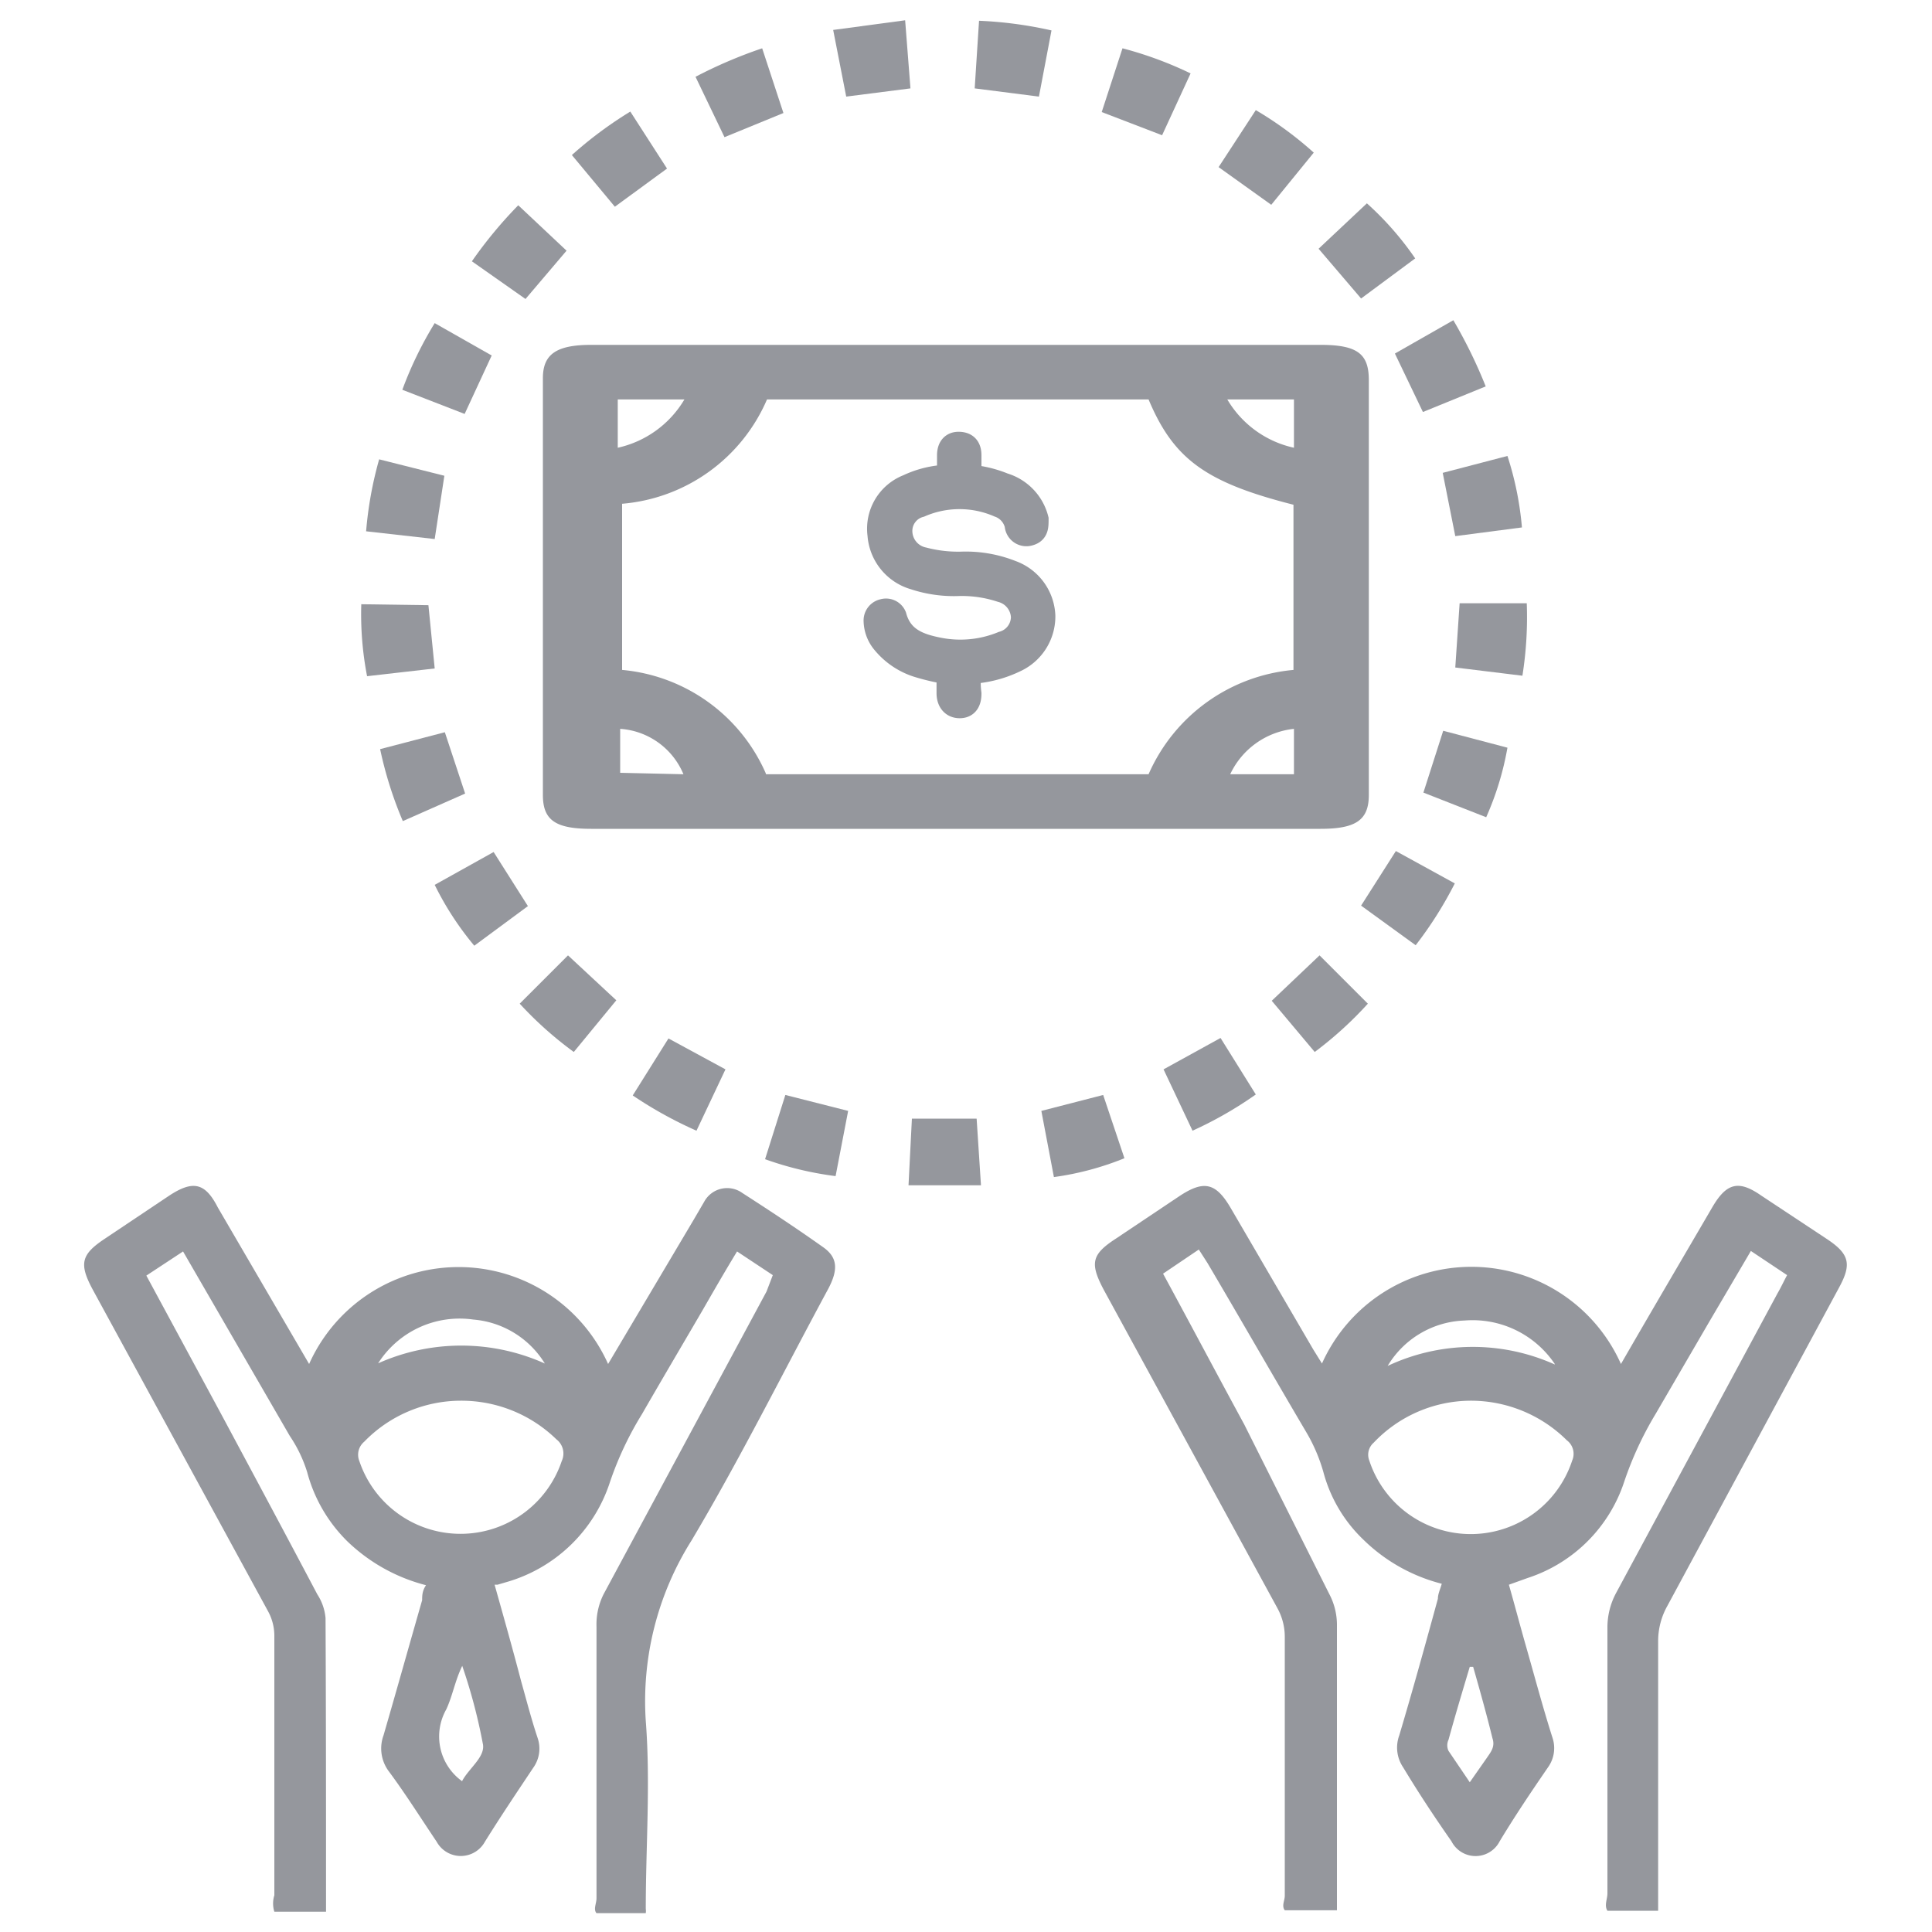
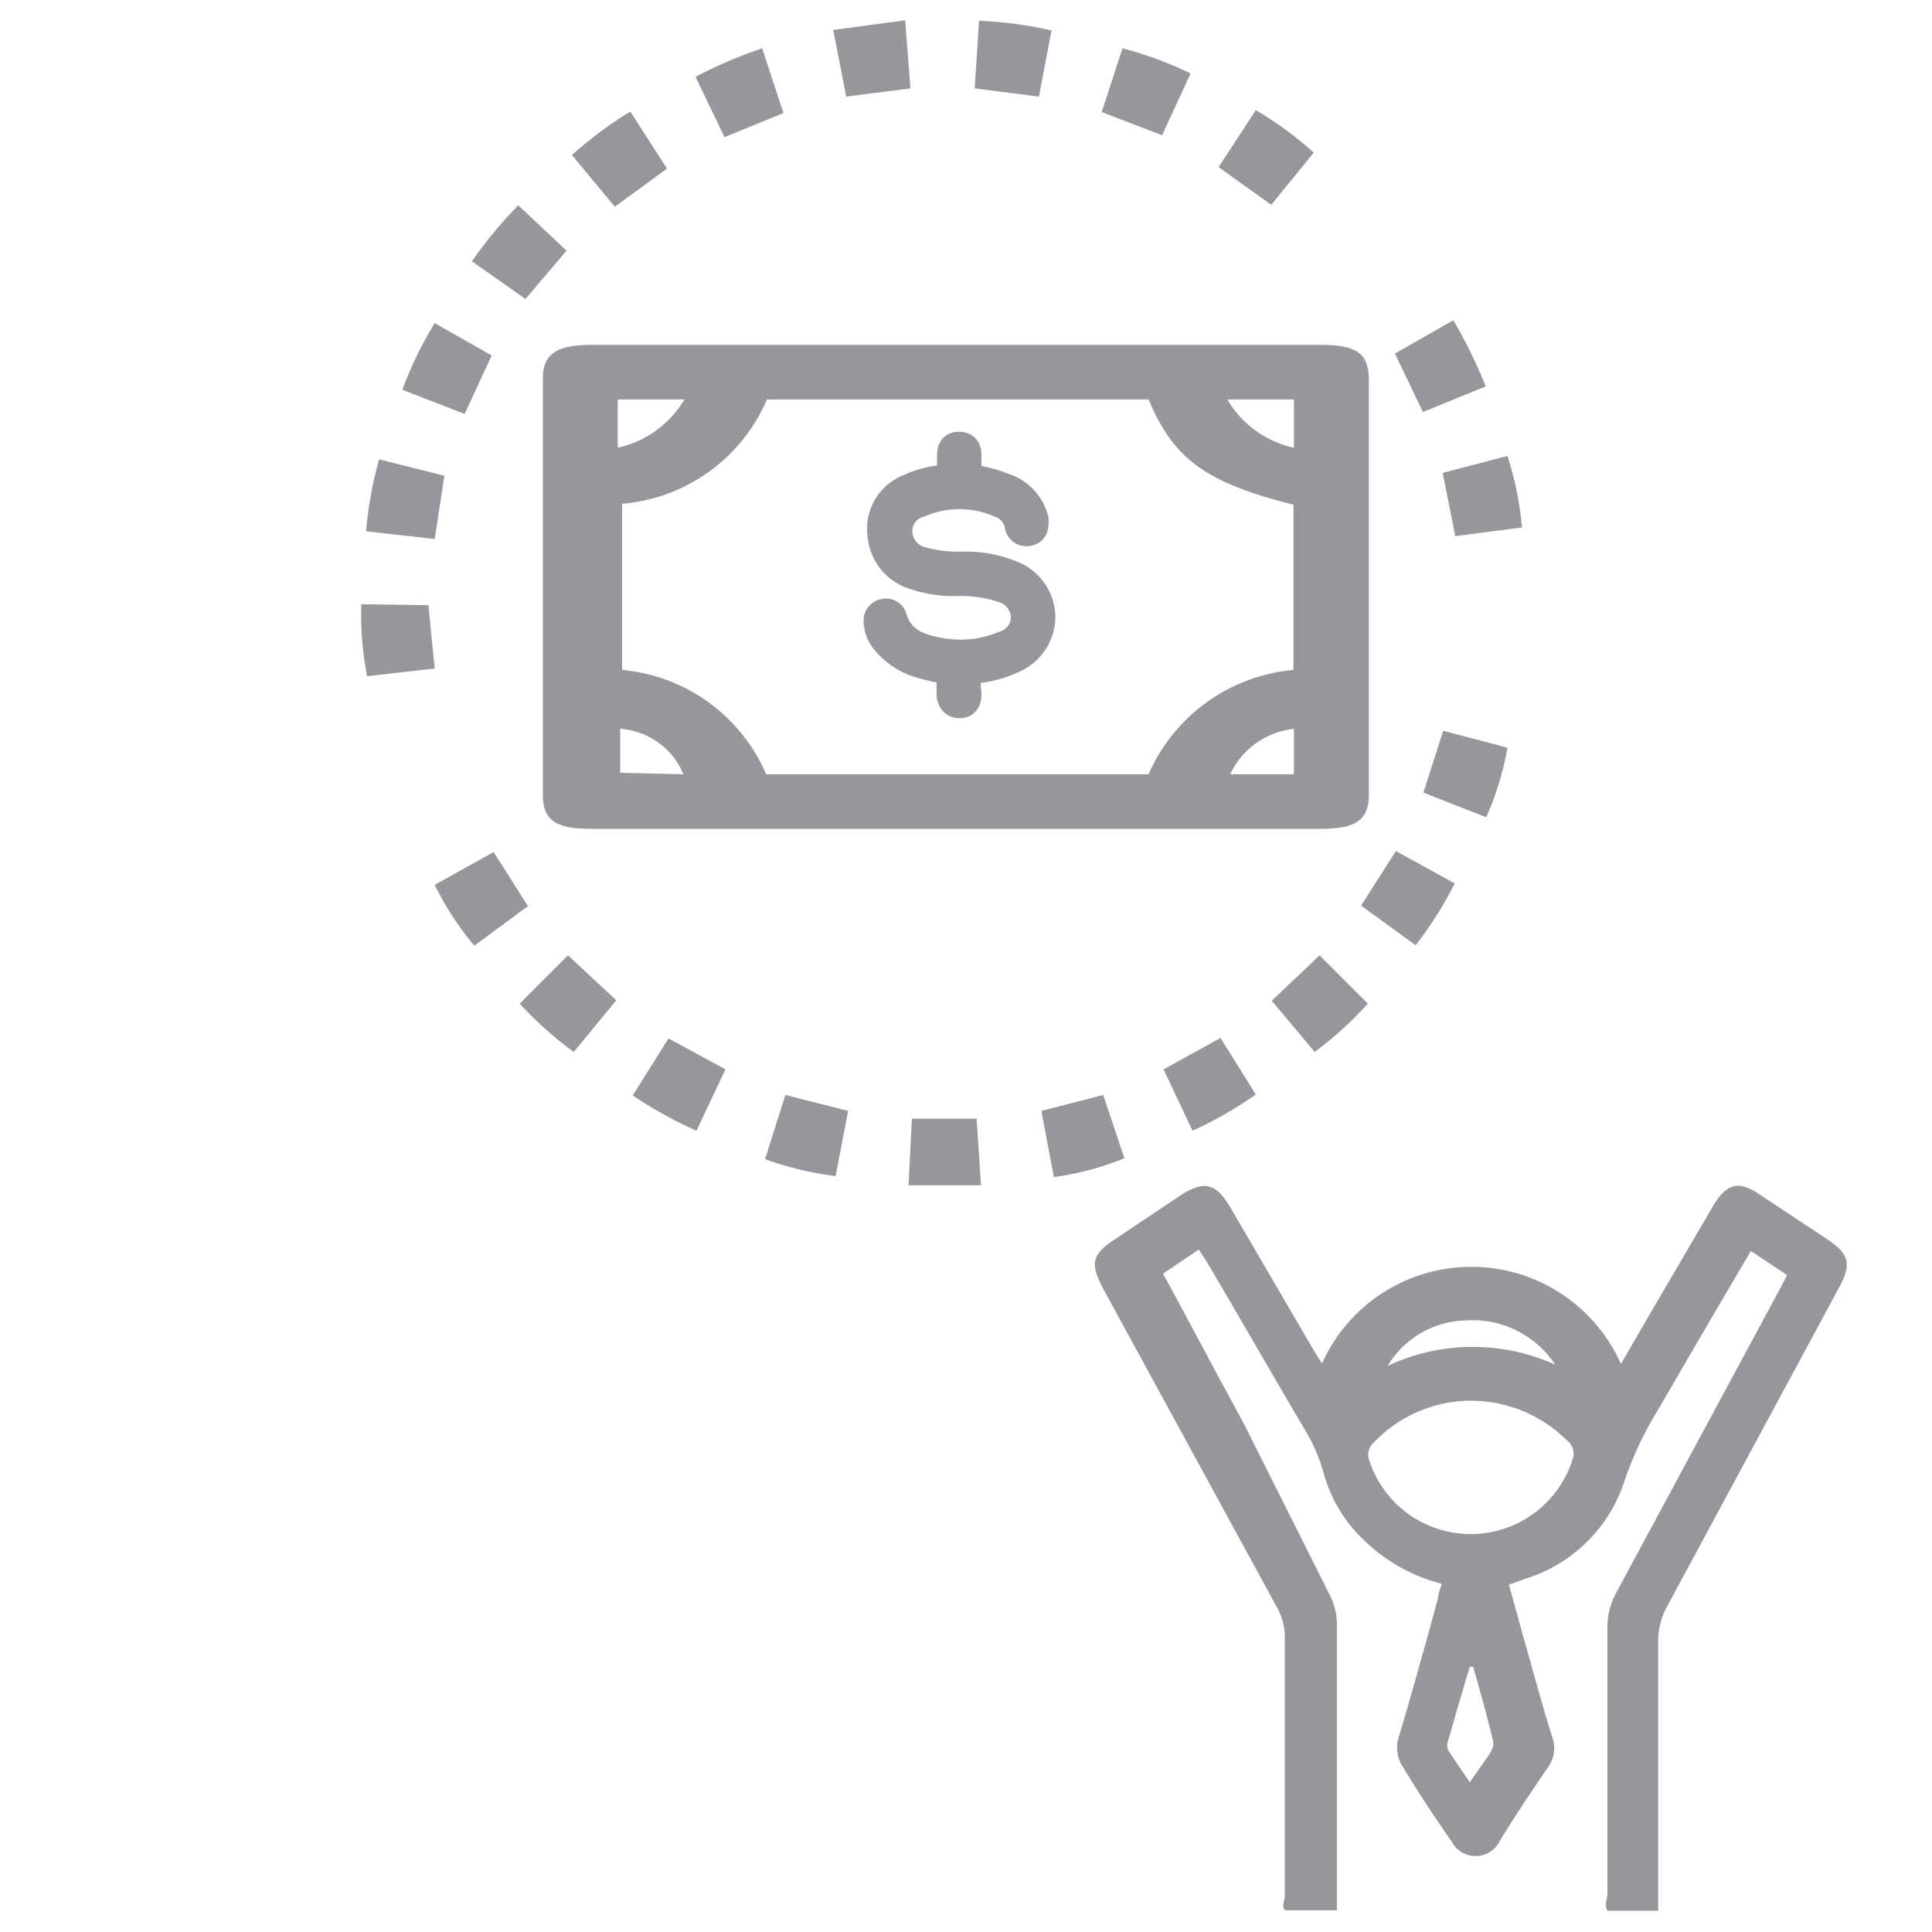
<svg xmlns="http://www.w3.org/2000/svg" width="40" height="40" viewBox="0 0 40 40">
  <defs>
    <style>.cls-1,.cls-2{fill:#95979d;}.cls-1{stroke:#95979d;stroke-miterlimit:10;stroke-width:0.5px;}</style>
  </defs>
  <g id="Third_party_fees" data-name="Third party fees">
    <path class="cls-1" d="M19.65,9.87V9.43c0-.16.07-.25.22-.24s.2.1.2.24,0,.28,0,.44a2.38,2.38,0,0,1,.71.17,1,1,0,0,1,.68.71c0,.15,0,.26-.15.3a.2.2,0,0,1-.26-.18.57.57,0,0,0-.37-.41,2.05,2.05,0,0,0-1.63,0,.55.55,0,0,0-.41.56.6.6,0,0,0,.48.56,2.83,2.83,0,0,0,.82.09,2.56,2.56,0,0,1,1,.18,1,1,0,0,1,.66.9,1,1,0,0,1-.58.92,2.42,2.42,0,0,1-.95.24,1.7,1.7,0,0,0,0,.45c0,.15-.05.26-.2.26s-.23-.11-.23-.27,0-.28,0-.43a4.4,4.4,0,0,1-.65-.15,1.5,1.5,0,0,1-.69-.47.71.71,0,0,1-.17-.44.2.2,0,0,1,.16-.21.19.19,0,0,1,.23.11c.13.48.51.61.92.69a2.31,2.31,0,0,0,1.32-.13.57.57,0,0,0,.42-.55.6.6,0,0,0-.45-.55,2.61,2.61,0,0,0-.88-.13,2.6,2.6,0,0,1-.92-.13,1,1,0,0,1-.72-.89.94.94,0,0,1,.59-1A2.08,2.08,0,0,1,19.65,9.87Z" />
    <path class="cls-2" d="M33.56,28.24c.64-1.11,1.27-2.18,1.9-3.26.29-.49.54-.55,1-.23l1.36.9c.47.31.52.52.26,1l-3.56,6.6a1.49,1.49,0,0,0-.19.72c0,1.85,0,3.71,0,5.59H33.28c-.07-.11,0-.24,0-.36,0-1.83,0-3.66,0-5.5a1.51,1.51,0,0,1,.18-.72l3.34-6.2c.07-.12.13-.25.2-.38l-.75-.5-.87,1.48-1.1,1.89a7.13,7.13,0,0,0-.65,1.4,3.12,3.12,0,0,1-2,2l-.39.14c.12.42.23.84.35,1.26.18.63.35,1.27.55,1.9a.68.68,0,0,1-.09.62c-.35.51-.68,1-1,1.53a.56.56,0,0,1-1,0c-.35-.5-.68-1-1-1.53a.73.73,0,0,1-.08-.66c.28-.94.54-1.88.8-2.83,0-.1.05-.2.08-.31a3.58,3.58,0,0,1-1.63-.92,3,3,0,0,1-.82-1.39,3.49,3.49,0,0,0-.35-.82c-.69-1.17-1.36-2.34-2.05-3.51l-.18-.28-.74.5c.57,1.05,1.12,2.09,1.68,3.12L27.52,33a1.37,1.37,0,0,1,.16.66v5.89H26.6c-.07-.09,0-.2,0-.3,0-1.79,0-3.57,0-5.36a1.23,1.23,0,0,0-.15-.59L22.85,26.7c-.29-.55-.25-.73.26-1.06l1.3-.87c.51-.34.76-.29,1.07.24l1.71,2.93.18.29A3.39,3.39,0,0,1,33.56,28.24ZM30.44,29a2.78,2.78,0,0,0-2,.87.33.33,0,0,0-.09.37,2.21,2.21,0,0,0,4.2,0,.35.35,0,0,0-.11-.42A2.82,2.82,0,0,0,30.44,29Zm1.75-.76a2.05,2.05,0,0,0-1.87-.9,1.93,1.93,0,0,0-1.59.94A4.14,4.14,0,0,1,32.19,28.25ZM30.5,34.51h-.07c-.15.5-.3,1-.44,1.51a.27.27,0,0,0,0,.23l.44.65.35-.5c.08-.12.18-.23.12-.41C30.78,35.5,30.64,35,30.5,34.51Z" />
-     <path class="cls-2" d="M6.75,39.58H5.68a.57.57,0,0,1,0-.34V33.88a1.06,1.06,0,0,0-.13-.52L1.92,26.7c-.29-.54-.24-.73.26-1.06l1.33-.89c.49-.32.74-.26,1,.25l1.89,3.24a3.39,3.39,0,0,1,6.19,0l1.78-3,.21-.36a.54.54,0,0,1,.79-.18c.56.36,1.12.73,1.67,1.12.3.21.32.46.11.86-.94,1.74-1.82,3.51-2.83,5.21a6.24,6.24,0,0,0-.95,3.74c.1,1.29,0,2.59,0,3.89a.34.34,0,0,1,0,.09H12.35c-.07-.08,0-.2,0-.31V33.68A1.39,1.39,0,0,1,12.5,33l3.37-6.26L16,26.4l-.74-.49c-.25.41-.48.81-.71,1.21-.42.72-.84,1.43-1.26,2.16a6.9,6.9,0,0,0-.66,1.4,3.17,3.17,0,0,1-2.16,2.08l-.17.05-.06,0c.18.64.37,1.31.55,2,.11.39.21.78.34,1.17a.68.68,0,0,1-.09.62c-.34.51-.67,1-1,1.53a.57.57,0,0,1-1,0c-.33-.49-.65-1-1-1.47a.79.79,0,0,1-.1-.73c.27-.93.53-1.86.8-2.8,0-.09,0-.19.08-.31a3.65,3.65,0,0,1-1.63-.91,3.14,3.14,0,0,1-.83-1.43A2.83,2.83,0,0,0,6,29.73L3.79,25.91l-.76.5,1.54,2.85c.67,1.25,1.34,2.5,2,3.75a1.07,1.07,0,0,1,.17.49C6.75,35.52,6.75,37.53,6.75,39.58ZM9.54,29a2.79,2.79,0,0,0-2,.85.35.35,0,0,0-.1.4,2.21,2.21,0,0,0,4.19,0,.37.37,0,0,0-.11-.45A2.82,2.82,0,0,0,9.54,29Zm-1.72-.77a4.22,4.22,0,0,1,3.46,0,1.92,1.92,0,0,0-1.48-.91A2,2,0,0,0,7.82,28.24Zm1.75,8.64c.14-.26.47-.49.43-.75a11.5,11.5,0,0,0-.43-1.63c-.15.31-.2.62-.33.9A1.14,1.14,0,0,0,9.57,36.88Z" />
    <path class="cls-2" d="M19.86,7.14h7.48c.77,0,1,.19,1,.73v8.59c0,.52-.27.7-1,.7q-7.55,0-15.1,0c-.74,0-1-.18-1-.7V7.83c0-.49.27-.69,1-.69Zm-4,8.89h7.92a3.63,3.63,0,0,1,3-2.16V10.45c-1.81-.46-2.48-.94-3-2.18h-7.9a3.59,3.59,0,0,1-3,2.16v3.44A3.6,3.6,0,0,1,15.85,16Zm-1.71,0a1.53,1.53,0,0,0-1.31-.94V16ZM26.79,8.27H25.41a2.13,2.13,0,0,0,1.38,1Zm-14,0v1a2.14,2.14,0,0,0,1.38-1Zm14,6.82a1.65,1.65,0,0,0-1.32.94h1.32Z" />
    <path class="cls-2" d="M18.74.42l.11,1.41L17.52,2,17.25.62Z" />
    <path class="cls-2" d="M21.77.63,21.51,2l-1.33-.17.09-1.4A8.33,8.33,0,0,1,21.77.63Z" />
    <path class="cls-2" d="M17.56,23l-.26,1.35A6.89,6.89,0,0,1,15.84,24l.42-1.33Z" />
-     <path class="cls-2" d="M31.61,12.49a7.74,7.74,0,0,1-.09,1.5l-1.39-.17.09-1.33Z" />
    <path class="cls-2" d="M8.87,12.53,9,13.84,7.6,14a6.76,6.76,0,0,1-.12-1.49Z" />
    <path class="cls-2" d="M28.18,18.75l.72-1.13,1.22.67a8,8,0,0,1-.81,1.28Z" />
    <path class="cls-2" d="M30.77,16.92l-1.3-.51.41-1.28,1.33.35A6.14,6.14,0,0,1,30.77,16.92Z" />
    <path class="cls-2" d="M29.87,9.79l1.34-.35a6.59,6.59,0,0,1,.3,1.48l-1.38.18Z" />
    <path class="cls-2" d="M9.2,9.85,9,11.16,7.58,11a7.79,7.79,0,0,1,.27-1.49Z" />
    <path class="cls-2" d="M27.2,3.16l-.88,1.08-1.09-.78L26,2.28A7.4,7.4,0,0,1,27.2,3.16Z" />
    <path class="cls-2" d="M21.56,23l1.28-.33.44,1.31a6.05,6.05,0,0,1-1.46.39Z" />
-     <path class="cls-2" d="M7.87,15.51l1.34-.35.42,1.27L8.34,17A8.08,8.08,0,0,1,7.87,15.51Z" />
    <path class="cls-2" d="M15.78,1l.44,1.34L15,2.84l-.6-1.25A9.63,9.63,0,0,1,15.78,1Z" />
    <path class="cls-2" d="M22.81,2.32,23.24,1a7.76,7.76,0,0,1,1.41.52l-.59,1.28Z" />
    <path class="cls-2" d="M10.18,7.36,9.62,8.57l-1.29-.5A7.76,7.76,0,0,1,9,6.69Z" />
    <path class="cls-2" d="M10.73,4.25l1,.94-.85,1L9.77,5.41A9,9,0,0,1,10.73,4.25Z" />
-     <path class="cls-2" d="M27.3,5.15l1-.94a6.39,6.39,0,0,1,1,1.14l-1.12.83Z" />
    <path class="cls-2" d="M13.84,21.5l1.18.64-.6,1.27a8.5,8.5,0,0,1-1.32-.73Z" />
    <path class="cls-2" d="M25.27,21.49,26,22.66a8,8,0,0,1-1.31.75l-.6-1.27Z" />
    <path class="cls-2" d="M30.09,6.63A10.09,10.09,0,0,1,30.76,8l-1.3.53-.58-1.21Z" />
    <path class="cls-2" d="M13.81,3.49l-1.08.79-.89-1.07a8.27,8.27,0,0,1,1.21-.9Z" />
    <path class="cls-2" d="M10.93,18.76l-1.11.82A6.28,6.28,0,0,1,9,18.32l1.22-.68Z" />
    <path class="cls-2" d="M27.32,19.78l1,1a7.74,7.74,0,0,1-1.1,1l-.89-1.06Z" />
    <path class="cls-2" d="M12.76,20.71l-.88,1.07a7.6,7.6,0,0,1-1.12-1l1-1Z" />
    <path class="cls-2" d="M20.31,24.54h-1.5l.07-1.38h1.34Z" />
  </g>
</svg>